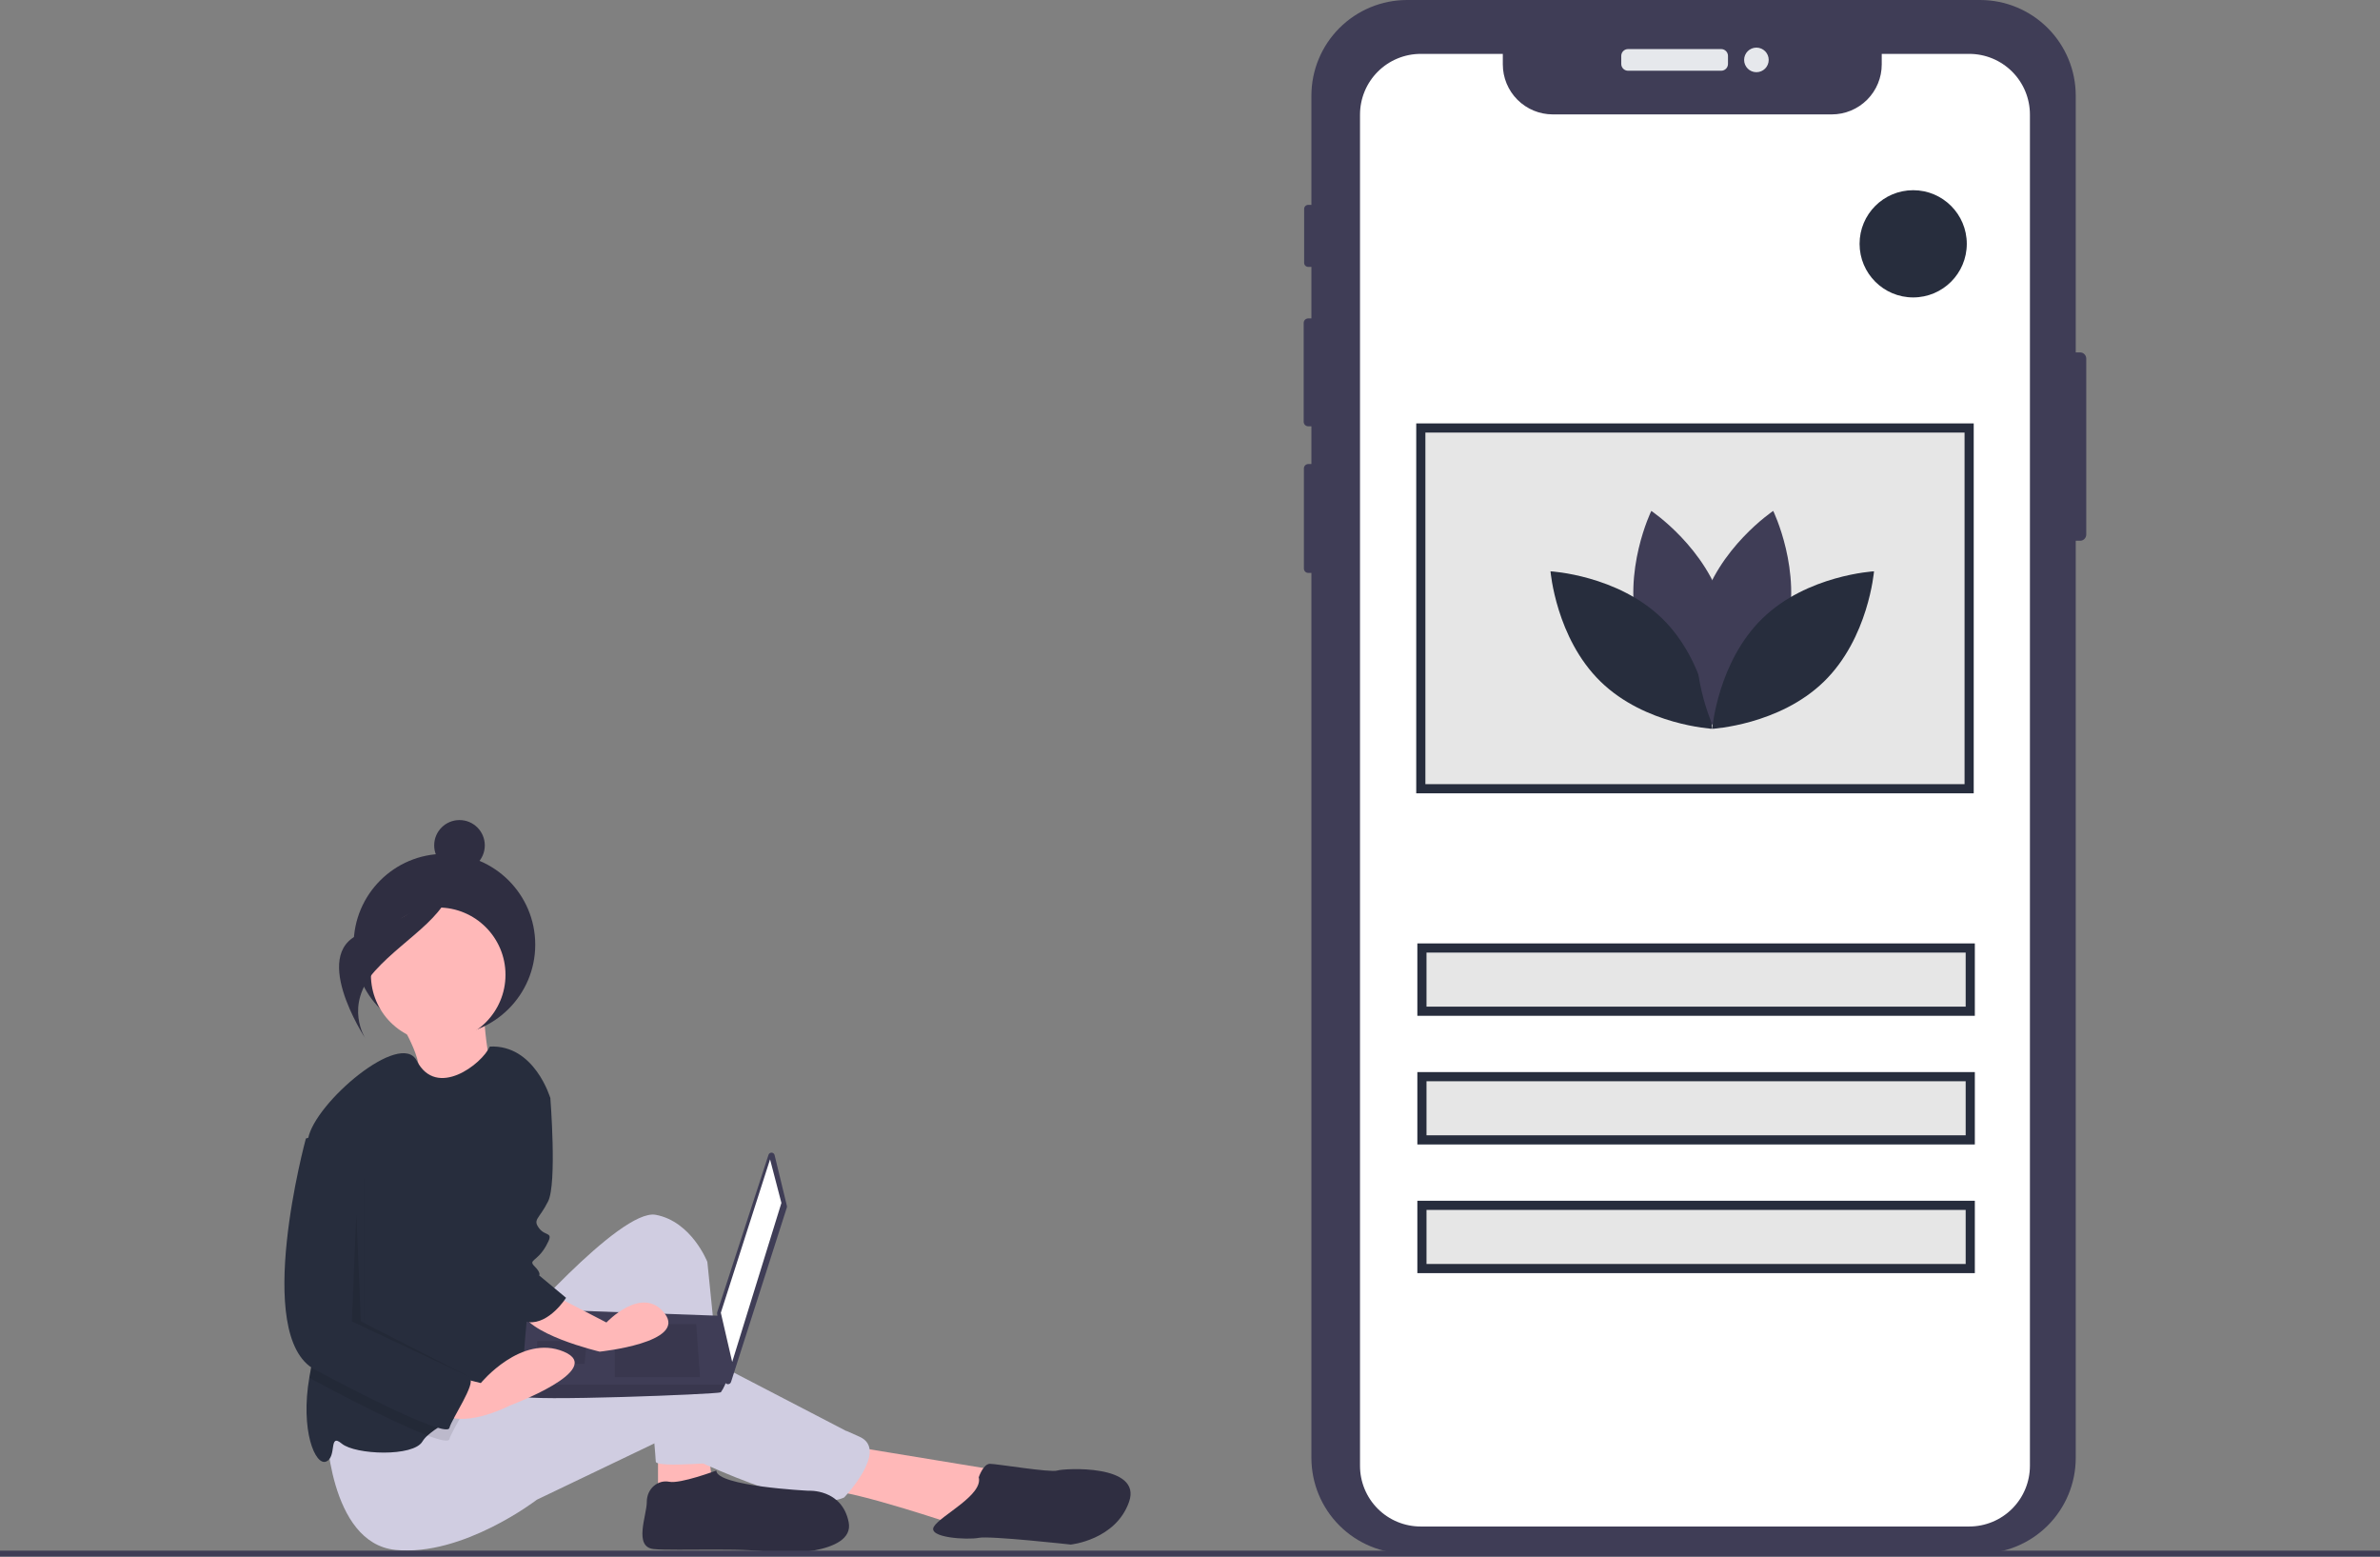
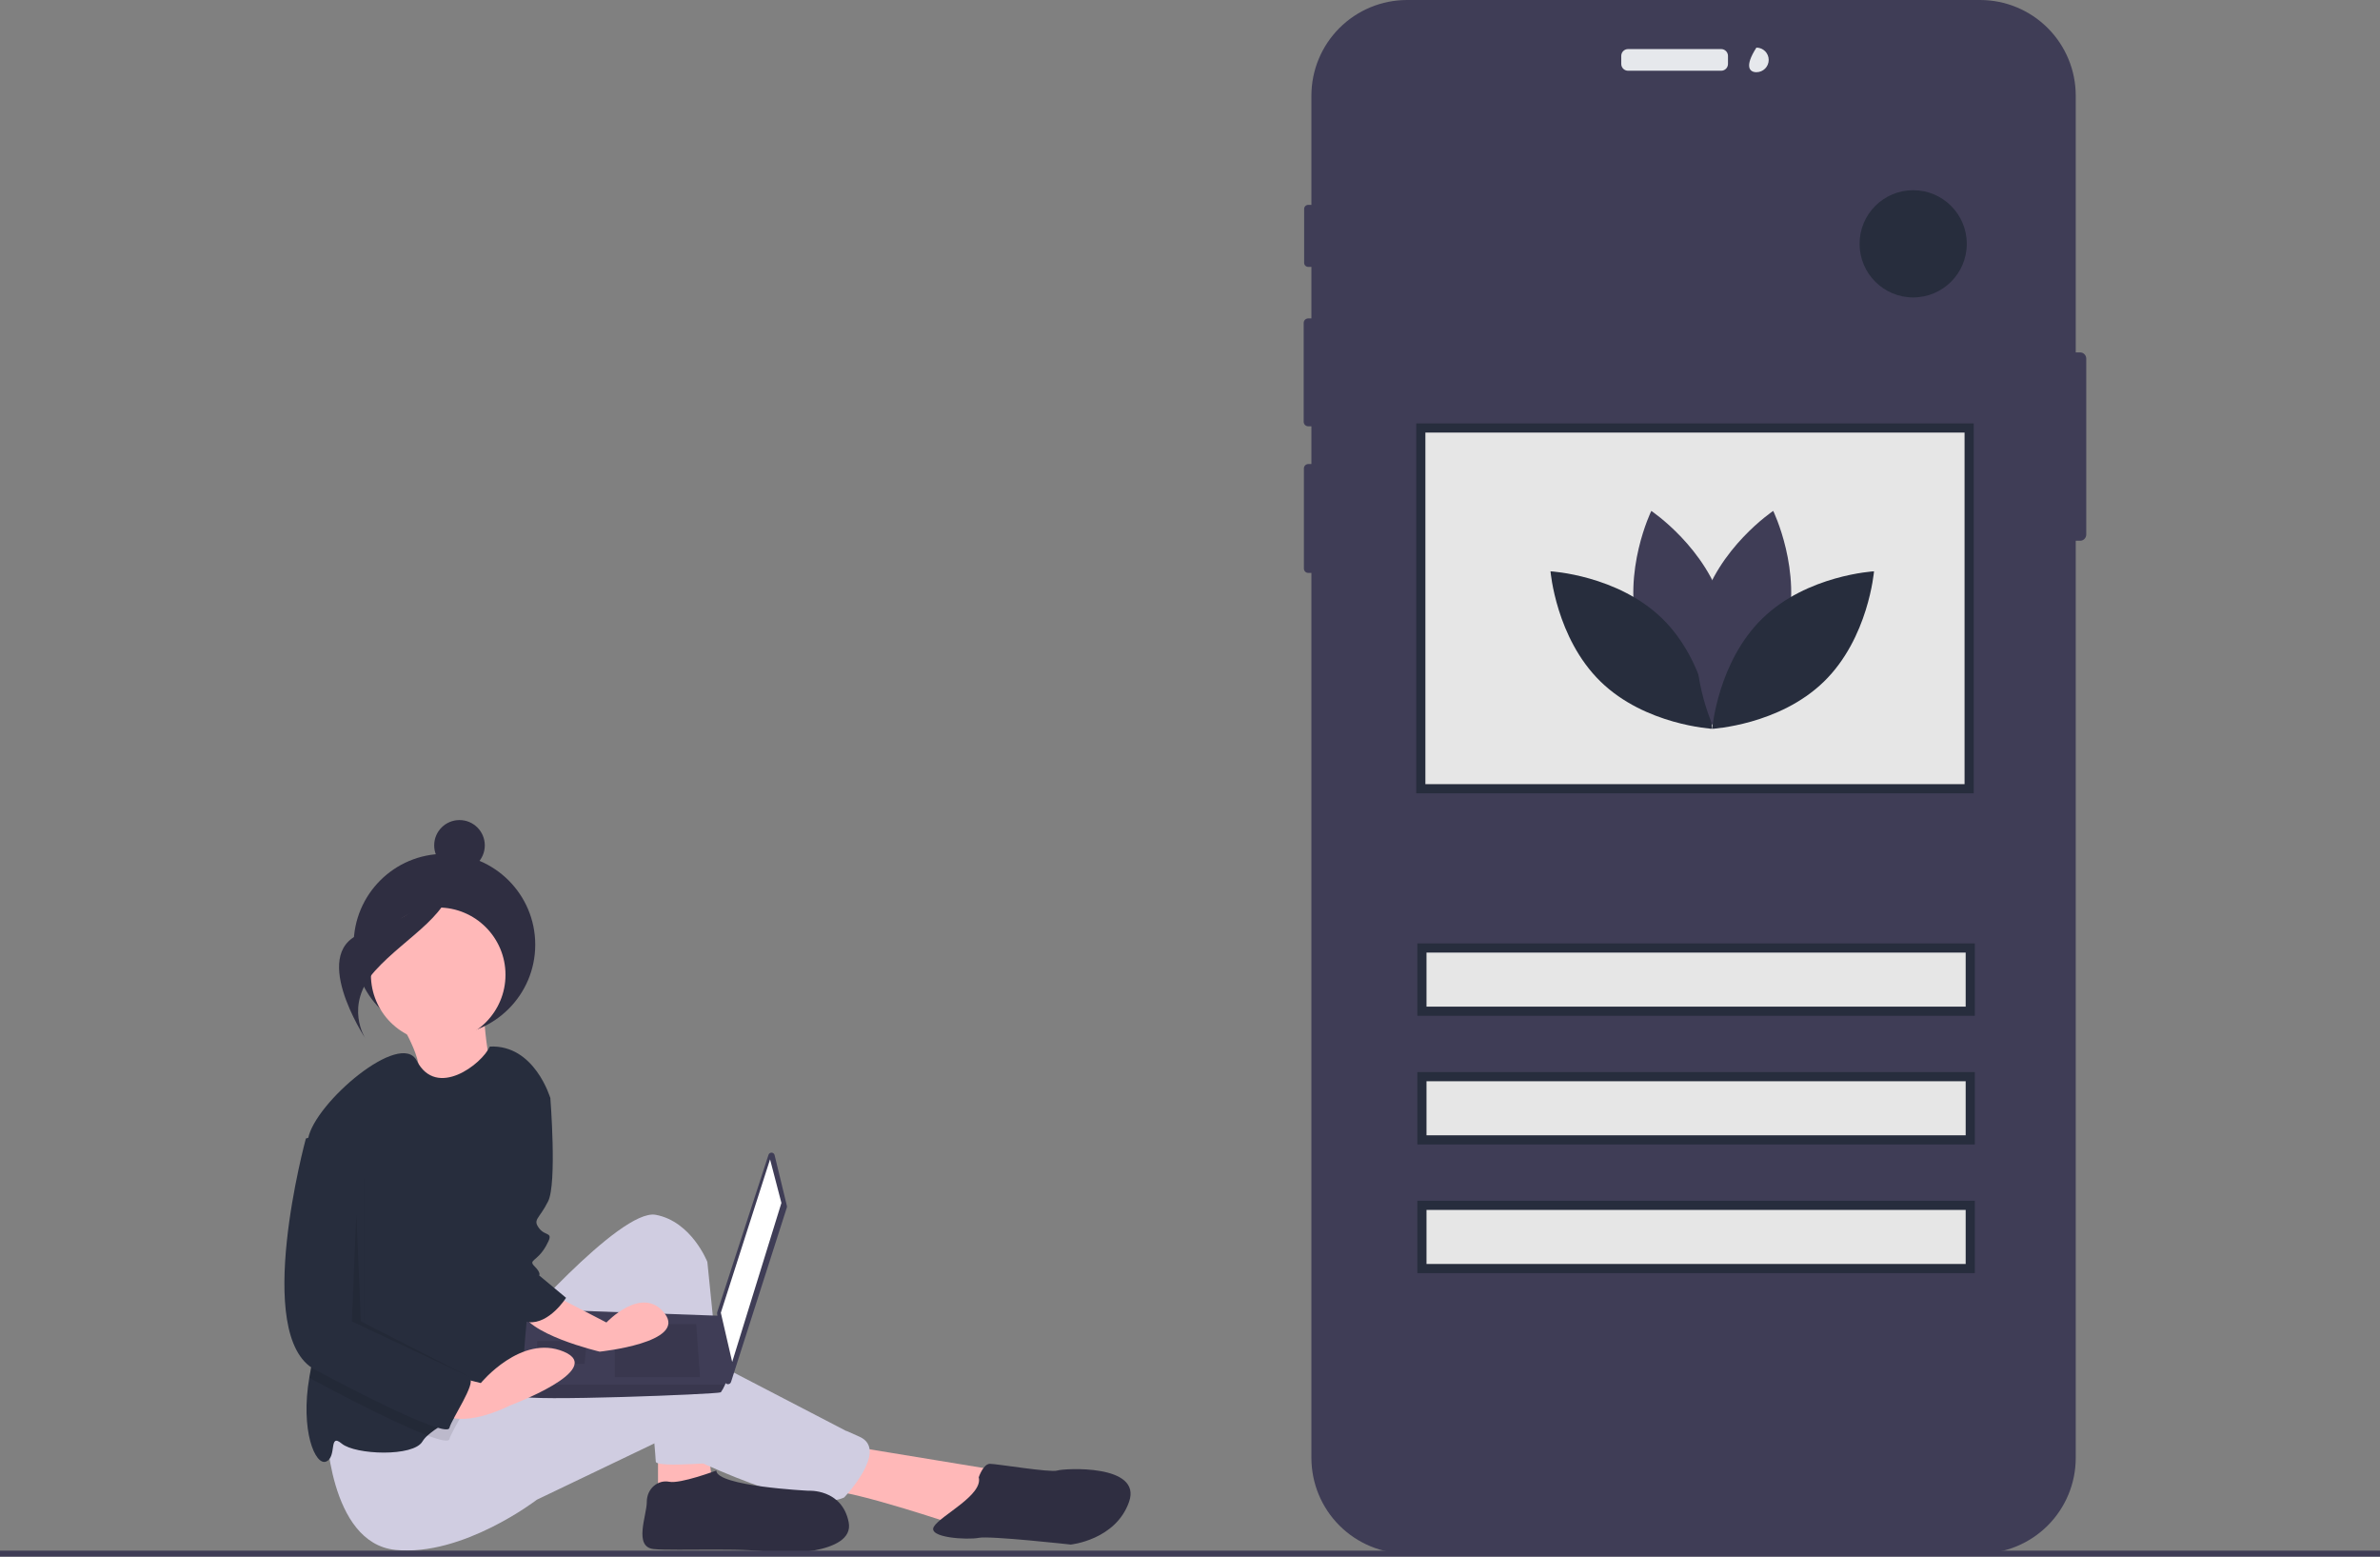
<svg xmlns="http://www.w3.org/2000/svg" width="260" height="170" viewBox="0 0 260 170" fill="none">
  <rect x="0" y="0" width="260" height="170" fill="#808080" stroke="none" />
  <g clip-path="url(#clip0_620_634)">
    <path d="M43.497 111.265C43.497 111.265 46.661 116.282 45.531 117.64C44.401 118.998 54.007 119.032 54.007 119.032C54.007 119.032 52.564 111.735 52.989 110.055L43.497 111.265Z" fill="#FFB8B8" />
    <path d="M48.553 113.083C54.031 113.083 58.472 108.643 58.472 103.166C58.472 97.688 54.031 93.248 48.553 93.248C43.074 93.248 38.633 97.688 38.633 103.166C38.633 108.643 43.074 113.083 48.553 113.083Z" fill="#2F2E41" />
    <path d="M71.884 156.923V162.803L77.764 161.578L77.274 157.413L71.884 156.923Z" fill="#FFB8B8" />
    <path d="M92.71 157.903L109.127 160.598L104.962 166.722C104.962 166.722 93.445 162.803 90.505 162.803C87.565 162.803 92.71 157.903 92.71 157.903Z" fill="#FFB8B8" />
    <path d="M55.467 146.144C55.467 146.144 67.718 131.935 71.638 132.67C75.559 133.405 77.274 137.815 77.274 137.815L79.479 159.618C79.479 159.618 71.638 160.353 71.638 159.618C71.638 158.883 70.168 143.204 70.168 143.204C70.168 143.204 58.652 168.682 52.526 151.778L55.467 146.144Z" fill="#D0CDE1" />
    <path d="M35.62 155.698C35.62 155.698 35.865 168.532 43.216 169.267C50.567 170.002 58.652 163.782 58.652 163.782L71.884 157.445C71.884 157.445 87.565 165.742 92.221 163.537C92.221 163.537 97.121 158.393 93.936 156.923C90.751 155.453 93.691 156.923 93.691 156.923L74.824 147.124C74.824 147.124 71.149 146.144 64.778 148.839C58.407 151.533 49.831 152.758 49.831 152.758L35.62 155.698Z" fill="#D0CDE1" />
    <path d="M47.871 113.807C51.931 113.807 55.222 110.516 55.222 106.457C55.222 102.398 51.931 99.108 47.871 99.108C43.812 99.108 40.52 102.398 40.52 106.457C40.52 110.516 43.812 113.807 47.871 113.807Z" fill="#FFB8B8" />
    <path d="M58.407 127.036L57.917 137.325C57.917 137.325 58.163 150.799 55.957 151.778C54.842 152.273 52.603 153.268 50.532 154.356C48.979 155.169 47.521 156.031 46.708 156.774C46.492 156.957 46.306 157.173 46.156 157.413C45.176 159.128 38.806 158.883 37.335 157.658C35.865 156.433 36.845 159.128 35.62 159.618C34.434 160.093 32.79 156.208 33.797 150.407C33.829 150.213 33.866 150.017 33.905 149.819C35.03 144.196 33.263 130.73 33.535 125.527C33.551 125.129 33.593 124.733 33.66 124.341C34.395 120.421 43.775 112.445 45.529 115.843C47.69 120.037 52.654 116.205 53.507 114.297C58.407 114.052 60.123 119.931 60.123 119.931L58.407 127.036Z" fill="#272D3D" />
    <path d="M78.254 160.598C78.254 160.598 74.334 162.068 73.109 161.823C71.884 161.578 70.659 162.558 70.659 164.027C70.659 165.497 69.189 168.927 71.394 169.172C73.599 169.417 82.665 168.927 84.625 169.662C84.625 169.662 93.446 169.907 92.711 166.232C91.976 162.558 88.3 162.803 88.3 162.803C88.3 162.803 78.254 162.313 78.254 160.598Z" fill="#2F2E41" />
    <path d="M106.922 161.333C106.922 161.333 107.412 159.863 108.147 159.863C108.882 159.863 114.763 160.843 115.498 160.598C116.233 160.353 124.809 159.863 123.339 164.027C121.869 168.192 116.968 168.682 116.968 168.682C116.968 168.682 108.147 167.702 106.922 167.947C105.697 168.192 101.286 167.947 102.022 166.722C102.757 165.497 107.412 163.292 106.922 161.333Z" fill="#2F2E41" />
    <path d="M84.619 126.145L85.963 131.689C85.978 131.75 85.976 131.815 85.956 131.876L79.859 150.928C79.835 151.003 79.785 151.068 79.719 151.112C79.653 151.155 79.574 151.175 79.495 151.167C79.416 151.159 79.342 151.125 79.286 151.069C79.229 151.013 79.194 150.94 79.185 150.861L78.341 143.439C78.335 143.39 78.341 143.34 78.356 143.293L83.953 126.119C83.976 126.047 84.022 125.985 84.084 125.942C84.146 125.899 84.22 125.877 84.296 125.88C84.371 125.883 84.443 125.911 84.502 125.958C84.56 126.006 84.601 126.071 84.619 126.145Z" fill="#3F3D56" />
    <path d="M84.124 126.613L85.365 131.37L79.987 148.742L78.746 143.365L84.124 126.613Z" fill="white" />
    <path d="M57.027 152.464C57.234 153.085 78.54 152.258 78.746 152.051C78.927 151.792 79.079 151.514 79.201 151.224C79.396 150.81 79.574 150.396 79.574 150.396L78.746 143.7L57.648 142.951C57.648 142.951 57.12 148.626 57.013 151.224C56.976 151.637 56.981 152.052 57.027 152.464Z" fill="#3F3D56" />
    <path opacity="0.1" d="M76.057 144.605L76.47 150.396H67.162V144.605H76.057Z" fill="black" />
    <path opacity="0.1" d="M64.06 146.467L64.116 146.456L63.853 148.949H58.682V146.467H64.06Z" fill="black" />
    <path opacity="0.1" d="M57.026 152.464C57.233 153.085 78.538 152.258 78.745 152.051C78.926 151.792 79.078 151.514 79.2 151.224H57.012C56.975 151.637 56.98 152.052 57.026 152.464Z" fill="black" />
    <path d="M50.196 95.087C51.723 95.087 52.961 93.85 52.961 92.323C52.961 90.797 51.723 89.559 50.196 89.559C48.669 89.559 47.432 90.797 47.432 92.323C47.432 93.85 48.669 95.087 50.196 95.087Z" fill="#2F2E41" />
    <path d="M49.364 95.332C49.364 95.332 46.54 100.029 39.972 101.788C33.404 103.546 39.918 113.414 39.918 113.414C39.918 113.414 37.55 109.826 40.966 106.025C44.383 102.225 49.881 99.627 49.364 95.332Z" fill="#2F2E41" />
    <path opacity="0.1" d="M50.532 154.356C49.927 155.5 49.216 156.688 49.096 157.168C49.015 157.494 48.119 157.305 46.707 156.774C43.877 155.703 38.972 153.251 34.395 150.799C34.184 150.687 33.984 150.555 33.797 150.407C33.829 150.213 33.865 150.017 33.905 149.819C35.029 144.196 33.263 130.73 33.535 125.527L35.62 124.831L39.785 128.75V145.409C39.785 145.409 50.566 151.289 51.301 151.779C51.676 152.028 51.159 153.168 50.532 154.356Z" fill="black" />
    <path d="M59.633 140.999L66.248 144.429C66.248 144.429 70.169 140.264 72.619 143.449C75.069 146.634 65.513 147.614 65.513 147.614C65.513 147.614 57.182 145.654 56.937 142.959C56.692 140.264 59.633 140.999 59.633 140.999Z" fill="#FFB8B8" />
    <path d="M48.606 150.064L52.526 151.044C52.526 151.044 56.937 145.654 61.592 147.614C66.248 149.574 55.712 153.493 55.712 153.493C55.712 153.493 50.076 156.433 47.871 153.983C45.666 151.533 48.606 150.064 48.606 150.064Z" fill="#FFB8B8" />
    <path d="M57.182 117.726C57.427 117.971 60.123 119.931 60.123 119.931C60.123 119.931 60.858 129.24 59.877 131.2C58.897 133.16 58.162 133.16 58.897 134.14C59.633 135.12 60.613 134.385 59.633 136.1C58.652 137.815 57.672 137.57 58.407 138.305C59.142 139.04 58.897 139.285 58.897 139.285L61.838 141.734C61.838 141.734 60.034 144.607 57.75 144.396C55.467 144.184 53.507 133.16 53.507 133.16L57.182 117.726Z" fill="#272D3D" />
    <path d="M35.62 123.606L33.415 124.341C33.415 124.341 27.535 145.899 34.395 149.574C41.256 153.248 48.852 156.923 49.097 155.943C49.342 154.963 52.037 151.044 51.302 150.554C50.567 150.064 39.786 144.184 39.786 144.184V127.526L35.62 123.606Z" fill="#272D3D" />
    <path opacity="0.1" d="M38.927 132.547L38.438 144.306L51.424 150.431L39.417 144.306L38.927 132.547Z" fill="black" />
    <path d="M227.91 39.157V58.384C227.909 58.561 227.838 58.732 227.713 58.857C227.587 58.983 227.417 59.054 227.239 59.054H226.762V159.215C226.762 161.986 225.66 164.644 223.7 166.604C221.74 168.564 219.081 169.665 216.309 169.665H153.713C152.34 169.665 150.981 169.395 149.713 168.869C148.446 168.344 147.293 167.574 146.323 166.604C145.353 165.633 144.583 164.481 144.058 163.213C143.533 161.946 143.263 160.587 143.263 159.215V62.567H142.918C142.792 62.567 142.672 62.518 142.583 62.429C142.494 62.341 142.444 62.221 142.443 62.096V51.153C142.443 51.091 142.456 51.029 142.479 50.972C142.503 50.914 142.538 50.862 142.582 50.818C142.626 50.774 142.679 50.739 142.736 50.715C142.794 50.691 142.855 50.679 142.918 50.679H143.263V46.557H142.915C142.783 46.557 142.657 46.504 142.564 46.411C142.472 46.317 142.42 46.191 142.42 46.059V35.266C142.42 35.135 142.472 35.009 142.565 34.917C142.658 34.824 142.784 34.772 142.915 34.772H143.263V29.145H142.909C142.851 29.145 142.794 29.134 142.741 29.112C142.687 29.09 142.639 29.057 142.598 29.017C142.557 28.976 142.525 28.927 142.503 28.874C142.481 28.821 142.47 28.764 142.47 28.706V22.816C142.469 22.699 142.516 22.587 142.598 22.504C142.68 22.421 142.792 22.375 142.909 22.374H143.263V10.448C143.263 7.677 144.364 5.02 146.324 3.06C148.284 1.101 150.942 0 153.713 1.0693e-10H216.309C219.081 -1.25267e-05 221.739 1.101 223.699 3.06C225.659 5.019 226.761 7.677 226.762 10.448V38.486H227.239C227.417 38.487 227.587 38.557 227.713 38.683C227.838 38.809 227.909 38.979 227.91 39.157Z" fill="#3F3D56" />
    <path d="M188.027 5.359H177.856C177.445 5.359 177.111 5.692 177.111 6.103V6.982C177.111 7.393 177.445 7.726 177.856 7.726H188.027C188.438 7.726 188.771 7.393 188.771 6.982V6.103C188.771 5.692 188.438 5.359 188.027 5.359Z" fill="#E6E8EC" />
-     <path d="M191.877 7.885C192.619 7.885 193.22 7.284 193.22 6.543C193.22 5.801 192.619 5.2 191.877 5.2C191.135 5.2 190.534 5.801 190.534 6.543C190.534 7.284 191.135 7.885 191.877 7.885Z" fill="#E6E8EC" />
-     <path d="M221.757 12.515V160.081C221.756 161.839 221.057 163.525 219.813 164.768C218.57 166.01 216.883 166.709 215.125 166.709H155.205C154.334 166.71 153.471 166.54 152.666 166.207C151.861 165.875 151.129 165.387 150.513 164.771C149.897 164.155 149.409 163.424 149.076 162.619C148.743 161.815 148.572 160.952 148.573 160.081V12.515C148.573 11.644 148.745 10.782 149.078 9.977C149.411 9.173 149.9 8.442 150.516 7.826C151.131 7.21 151.862 6.722 152.667 6.389C153.472 6.055 154.334 5.884 155.205 5.884H164.173V7.034C164.173 8.482 164.749 9.871 165.773 10.895C166.797 11.919 168.186 12.494 169.634 12.494H200.108C201.556 12.494 202.945 11.919 203.969 10.895C204.993 9.871 205.568 8.482 205.568 7.034V5.884H215.125C215.996 5.884 216.858 6.055 217.663 6.388C218.468 6.721 219.199 7.21 219.815 7.825C220.431 8.441 220.919 9.172 221.253 9.977C221.586 10.781 221.757 11.644 221.757 12.515Z" fill="white" />
+     <path d="M191.877 7.885C192.619 7.885 193.22 7.284 193.22 6.543C193.22 5.801 192.619 5.2 191.877 5.2C190.534 7.284 191.135 7.885 191.877 7.885Z" fill="#E6E8EC" />
    <path d="M155.337 110.436V103.532H215.238V110.436H155.337Z" fill="#E6E6E6" stroke="#272D3D" />
    <path d="M155.337 124.487V117.583H215.238V124.487H155.337Z" fill="#E6E6E6" stroke="#272D3D" />
    <path d="M155.337 138.539V131.635H215.238V138.539H155.337Z" fill="#E6E6E6" stroke="#272D3D" />
    <path d="M209.003 32.482C212.237 32.482 214.859 29.861 214.859 26.627C214.859 23.394 212.237 20.772 209.003 20.772C205.769 20.772 203.147 23.394 203.147 26.627C203.147 29.861 205.769 32.482 209.003 32.482Z" fill="#272D3D" />
    <path d="M155.215 86.138V46.741H215.116V86.138H155.215Z" fill="#E6E6E6" stroke="#272D3D" />
    <path d="M178.966 68.954C180.744 75.526 186.835 79.597 186.835 79.597C186.835 79.597 190.042 73.011 188.264 66.439C186.486 59.867 180.395 55.797 180.395 55.797C180.395 55.797 177.188 62.382 178.966 68.954Z" fill="#3F3D56" />
    <path d="M181.578 67.542C186.457 72.291 187.053 79.591 187.053 79.591C187.053 79.591 179.738 79.192 174.859 74.443C169.98 69.694 169.384 62.394 169.384 62.394C169.384 62.394 176.699 62.793 181.578 67.542Z" fill="#272D3D" />
    <path d="M195.142 68.954C193.364 75.526 187.273 79.597 187.273 79.597C187.273 79.597 184.065 73.011 185.844 66.439C187.622 59.867 193.712 55.797 193.712 55.797C193.712 55.797 196.92 62.383 195.142 68.954Z" fill="#3F3D56" />
    <path d="M192.529 67.542C187.65 72.291 187.054 79.591 187.054 79.591C187.054 79.591 194.369 79.192 199.248 74.443C204.127 69.694 204.723 62.394 204.723 62.394C204.723 62.394 197.408 62.793 192.529 67.542Z" fill="#272D3D" />
    <path d="M260 169.344H0V170H260V169.344Z" fill="#3F3D56" />
  </g>
  <defs>
    <clipPath id="clip0_620_634">
      <rect width="260" height="170" fill="white" />
    </clipPath>
  </defs>
</svg>